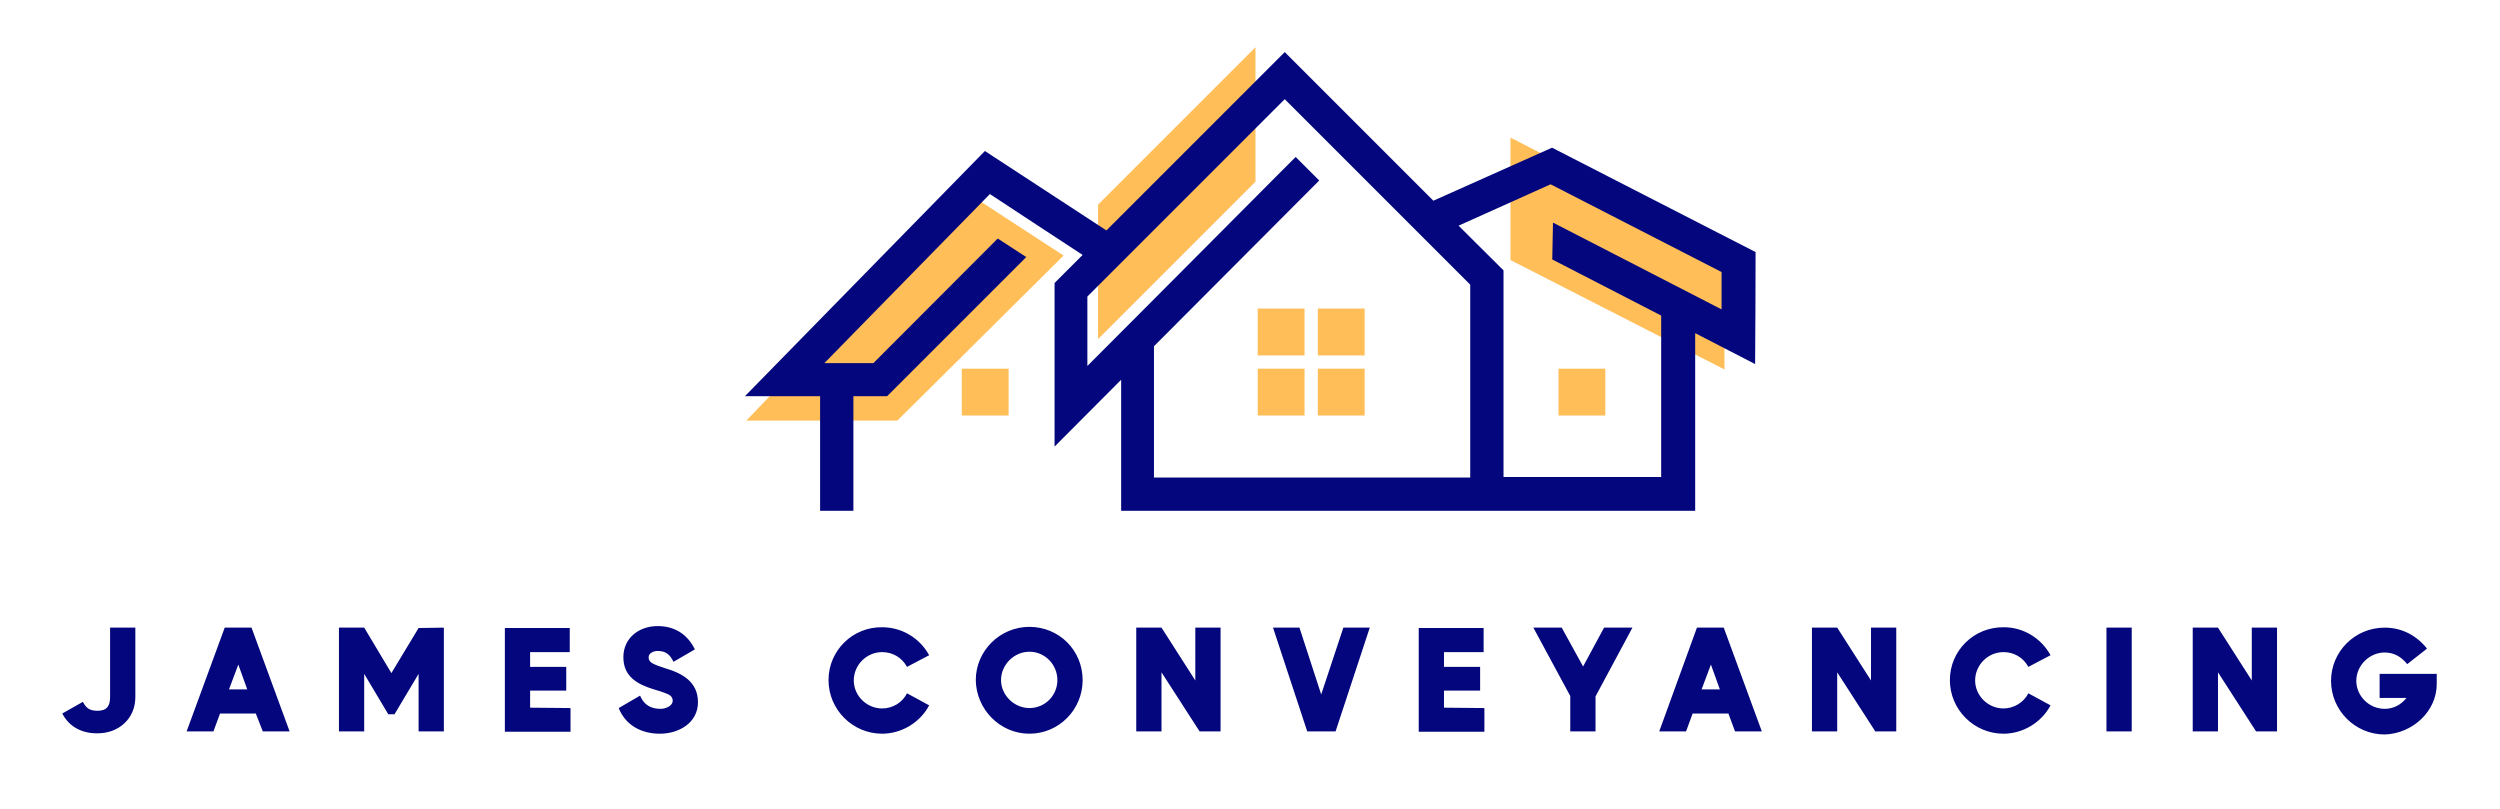
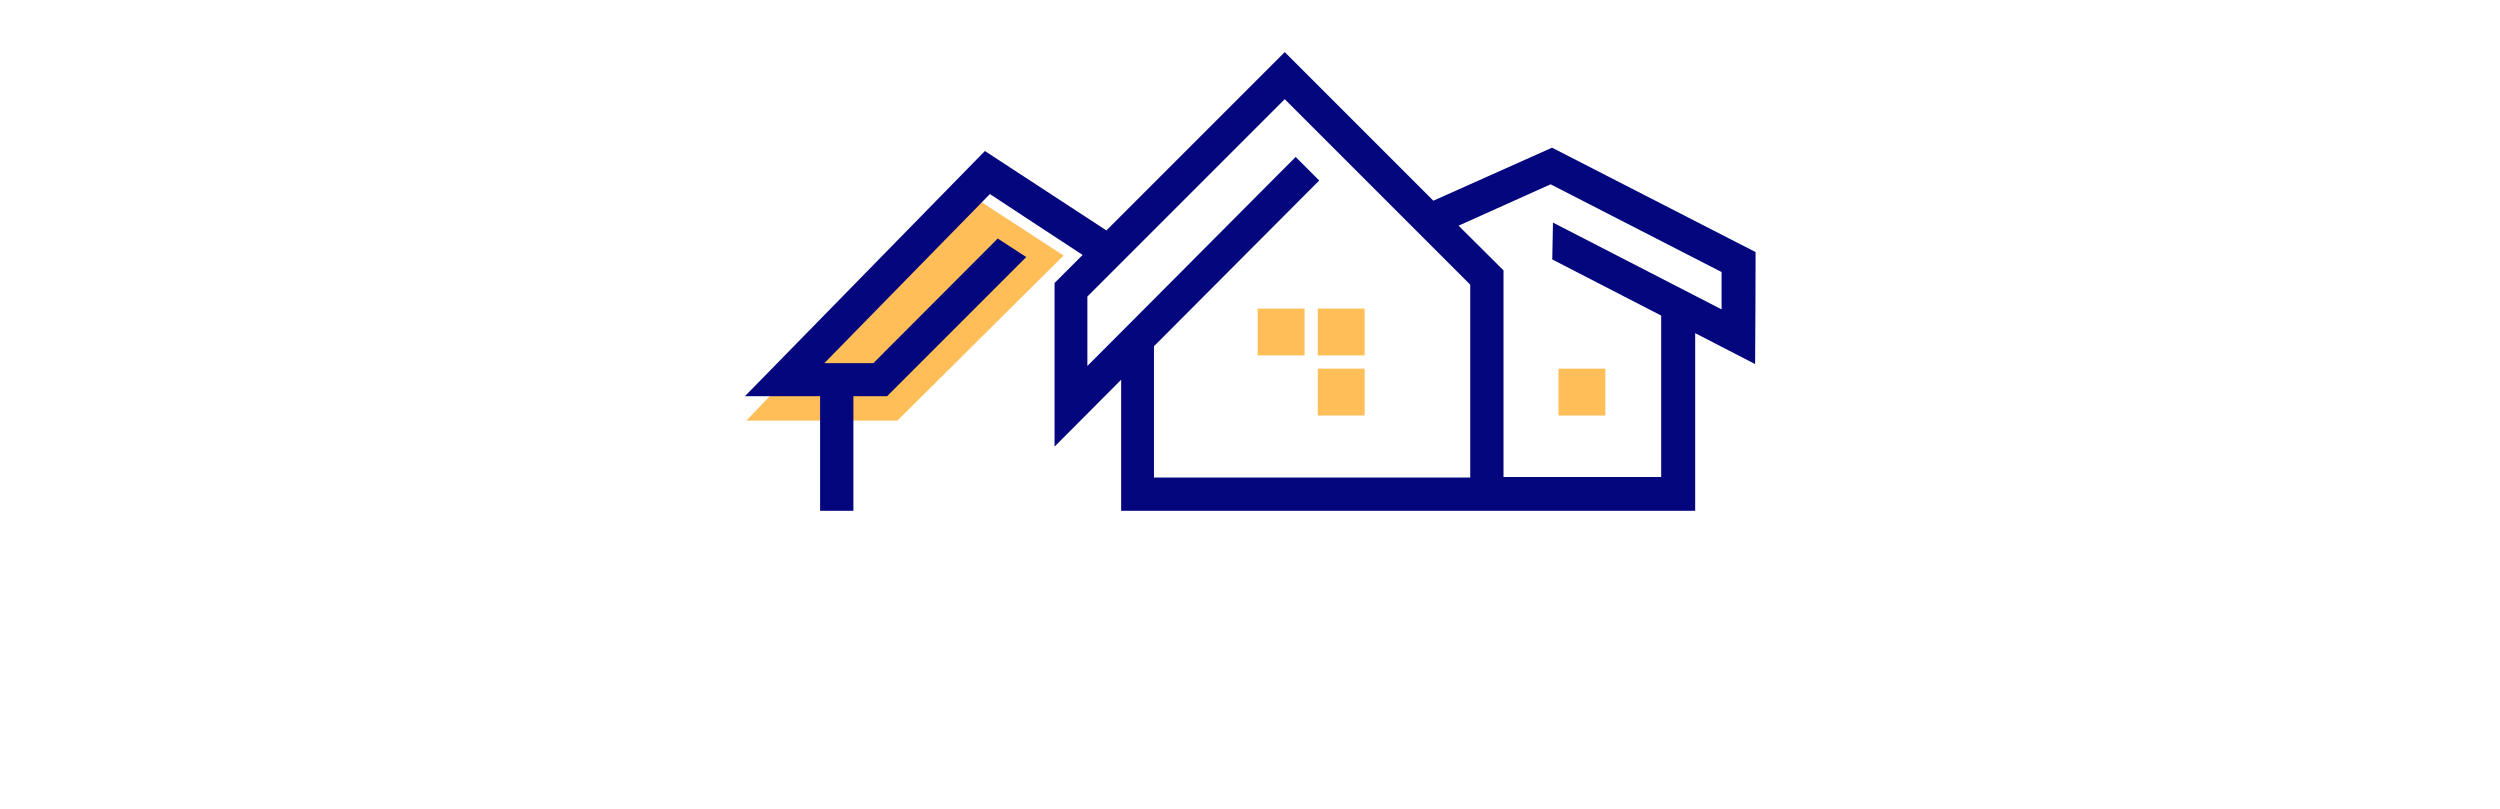
<svg xmlns="http://www.w3.org/2000/svg" version="1.1" id="Layer_1" x="0px" y="0px" viewBox="0 0 1236 400" style="enable-background:new 0 0 1236 400;" xml:space="preserve">
  <style type="text/css">
	.st0{fill:#FFBE58;}
	.st1{fill:#03067C;}
</style>
  <g id="logo-logo" transform="matrix(1.921 0 0 1.921 640 410.768)">
    <g>
      <g transform="matrix(0.612 0 0 0.612 -88.806 6.962)">
        <polygon class="st0" points="6.7,-280.2 -85.4,-183.9 -21.9,-183.9 48,-253.3    " />
      </g>
      <g transform="matrix(0.612 0 0 0.612 94.567 -6.565)">
-         <polygon class="st0" points="-63.7,-280.8 -63.7,-229.3 26.3,-183.3 26.3,-234.7 25.8,-235    " />
-       </g>
+         </g>
      <g transform="matrix(0.612 0 0 0.612 85.446 29.097)">
        <rect x="-28.6" y="-241.9" class="st0" width="19.7" height="19.7" />
      </g>
      <g transform="matrix(0.612 0 0 0.612 15.77 21.36)">
        <g>
          <g transform="matrix(1 0 0 1 12.635 -12.635)">
            <rect x="-28.6" y="-241.9" class="st0" width="19.7" height="19.7" />
          </g>
          <g transform="matrix(1 0 0 1 -12.635 -12.635)">
            <rect x="-28.6" y="-241.9" class="st0" width="19.7" height="19.7" />
          </g>
          <g transform="matrix(1 0 0 1 12.635 12.635)">
            <rect x="-28.6" y="-241.9" class="st0" width="19.7" height="19.7" />
          </g>
          <g transform="matrix(1 0 0 1 -12.635 12.635)">
-             <rect x="-28.6" y="-241.9" class="st0" width="19.7" height="19.7" />
-           </g>
+             </g>
        </g>
      </g>
      <g transform="matrix(0.612 0 0 0.612 -68.126 29.097)">
-         <rect x="-28.6" y="-241.9" class="st0" width="19.7" height="19.7" />
-       </g>
+         </g>
      <g transform="matrix(0.612 0 0 0.612 -18.852 -22.108)">
-         <polygon class="st0" points="14.4,-293.4 -51.8,-227.2 -51.8,-170.7 14.4,-236.9    " />
-       </g>
+         </g>
      <g transform="matrix(0.612 0 0 0.612 0 0.617)">
        <path class="st1" d="M-130.2-286.9c-3.9,4-97.4,99.5-100.9,103.1c11.1,0,19.8,0,31.6,0v48.2h14v-48.2h14.2l58.5-58.5l-12-7.8     l-52.3,52.4h-20.6l69.6-71.1c11.5,7.6,27.4,18,39,25.6l-11.8,11.8v68.8l28-28.1v55.1c12.8,0,231.7,0,241.4,0v-14v-60.7     c9.8,5.1,15.7,8.1,25.2,13c0.1-10.7,0.2-37.2,0.2-47.1l-85.6-43.9L58.4-266c-7.4-7.4-55.2-55.2-62.5-62.5l-75,75L-130.2-286.9z      M73.9-230.7v81.1c-4.7,0-128,0-133,0v-55.2l69.5-69.7l-9.9-9.9l-8.1,8.1l0,0c-6.1,6.1-75.9,76.3-79.5,79.8v-29.2l83-83     L73.9-230.7z M179.6-220.3l-70.9-36.5l-0.3,15.5l45.8,23.6v67.9H87.9v-86.9L69-255.5l38.7-17.4l71.9,36.9V-220.3z" />
      </g>
    </g>
  </g>
  <g id="text-logo" transform="matrix(1.921 0 0 1.921 639.756 609.016)">
    <g>
      <g id="text-logo-path-0" transform="matrix(1 0 0 1 0 0)">
-         <path class="st1" d="M-298.2-137.6v-17.9h-6.5v17.9c0,2.2-0.8,3.5-3.2,3.5c-2,0-2.9-0.6-3.8-2.3l-5.3,3c1.8,3.5,5.1,5.1,8.9,5.1     C-302.6-128.2-298.2-132-298.2-137.6z M-265.4-128.8h6.9l-9.8-26.7h-6.9l-9.8,26.7h6.9l1.7-4.6h9.2L-265.4-128.8z M-274.1-139.6     l2.4-6.4l2.3,6.4H-274.1z M-225.3-155.4L-225.3-155.4l-7,11.6l-7-11.7h-6.5v26.7h6.5v-14.8l6.2,10.4h1.6l6.2-10.4v14.8h6.5v-26.7     L-225.3-155.4L-225.3-155.4z M-196.6-134.9v-4.4h9.3v-6.1h-9.3v-3.8h10.2v-6.2h-16.7v26.7h16.9v-6.1L-196.6-134.9L-196.6-134.9z      M-163.2-128.2c4.9,0,9.8-2.8,9.8-8.1s-4.1-7.5-8.6-8.8c-1.2-0.4-2.1-0.7-2.7-1c-0.8-0.4-1.4-0.8-1.4-1.8c0-1.1,1.4-1.6,2.3-1.6     c2.1,0,3.2,0.9,4.1,2.8l5.5-3.2c-1.9-3.9-5.2-6-9.6-6c-4.8,0-8.8,3.1-8.8,8c0,5,3.6,7,7.9,8.3c1.4,0.4,2.3,0.7,3,1     c0.9,0.3,1.8,0.8,1.8,1.9c0,1.4-1.9,2.1-3.1,2.1c-2.5,0-4.3-1-5.3-3.4l-5.5,3.2C-172-130.3-167.9-128.2-163.2-128.2z M-119.8-142     c0,7.6,6.2,13.8,13.8,13.8c5,0,9.8-2.9,12.1-7.3l-5.7-3.1c-1.2,2.4-3.7,3.9-6.4,3.9c-4,0-7.3-3.3-7.3-7.2c0-4,3.3-7.3,7.3-7.3     c2.7,0,5.1,1.4,6.4,3.8l5.7-3c-2.4-4.4-7-7.2-12.1-7.2C-113.6-155.7-119.8-149.6-119.8-142z M-68.1-128.2     c7.6,0,13.7-6.2,13.7-13.8c0-7.7-6.1-13.7-13.7-13.7c-7.6,0-13.8,6.2-13.8,13.7C-81.8-134.5-75.7-128.2-68.1-128.2z M-75.4-142     c0-4,3.4-7.3,7.3-7.3c4,0,7.2,3.3,7.2,7.3s-3.2,7.2-7.2,7.2C-72-134.8-75.4-138.1-75.4-142z M-25.4-155.5v13.6l-8.7-13.6h-6.5     v26.7h6.5V-144l9.8,15.2h5.4v-26.7H-25.4z M12.7-155.5L7-138.3l-5.6-17.2h-6.8l8.8,26.7h7.3l8.8-26.7H12.7z M38.6-134.9v-4.4h9.3     v-6.1h-9.3v-3.8h10.2v-6.2H32.1v26.7H49v-6.1L38.6-134.9L38.6-134.9z M79.8-155.5l-5.4,10l-5.5-10h-7.3l9.5,17.6v9.1h6.5v-9     l9.5-17.7L79.8-155.5L79.8-155.5z M113.5-128.8h6.9l-9.8-26.7h-6.9L94-128.8h6.9l1.7-4.6h9.2L113.5-128.8z M104.9-139.6l2.4-6.4     l2.3,6.4H104.9z M148.5-155.5v13.6l-8.7-13.6h-6.5v26.7h6.5V-144l9.8,15.2h5.4v-26.7H148.5z M168.8-142c0,7.6,6.2,13.8,13.8,13.8     c5,0,9.8-2.9,12.1-7.3l-5.7-3.1c-1.2,2.4-3.8,3.9-6.4,3.9c-4,0-7.3-3.3-7.3-7.2c0-4,3.3-7.3,7.3-7.3c2.7,0,5.1,1.4,6.4,3.8l5.7-3     c-2.4-4.4-7-7.2-12-7.2C175-155.7,168.8-149.6,168.8-142z M209.1-155.5v26.7h6.5v-26.7H209.1z M246.5-155.5v13.6l-8.7-13.6h-6.5     v26.7h6.5V-144l9.8,15.2h5.4v-26.7H246.5z M294.1-141v-2.6h-14.7v6.2h6.9c-1.4,1.8-3.4,2.8-5.6,2.8c-4,0-7.3-3.3-7.3-7.2     c0-4,3.4-7.3,7.3-7.3c2.4,0,4.3,1.1,5.8,3l5.1-4c-2.7-3.4-6.5-5.4-10.9-5.4c-7.7,0-13.8,6.2-13.8,13.7c0,7.6,6.2,13.8,13.8,13.8     C287.7-128.2,294.1-133.8,294.1-141z" />
-       </g>
+         </g>
    </g>
  </g>
</svg>